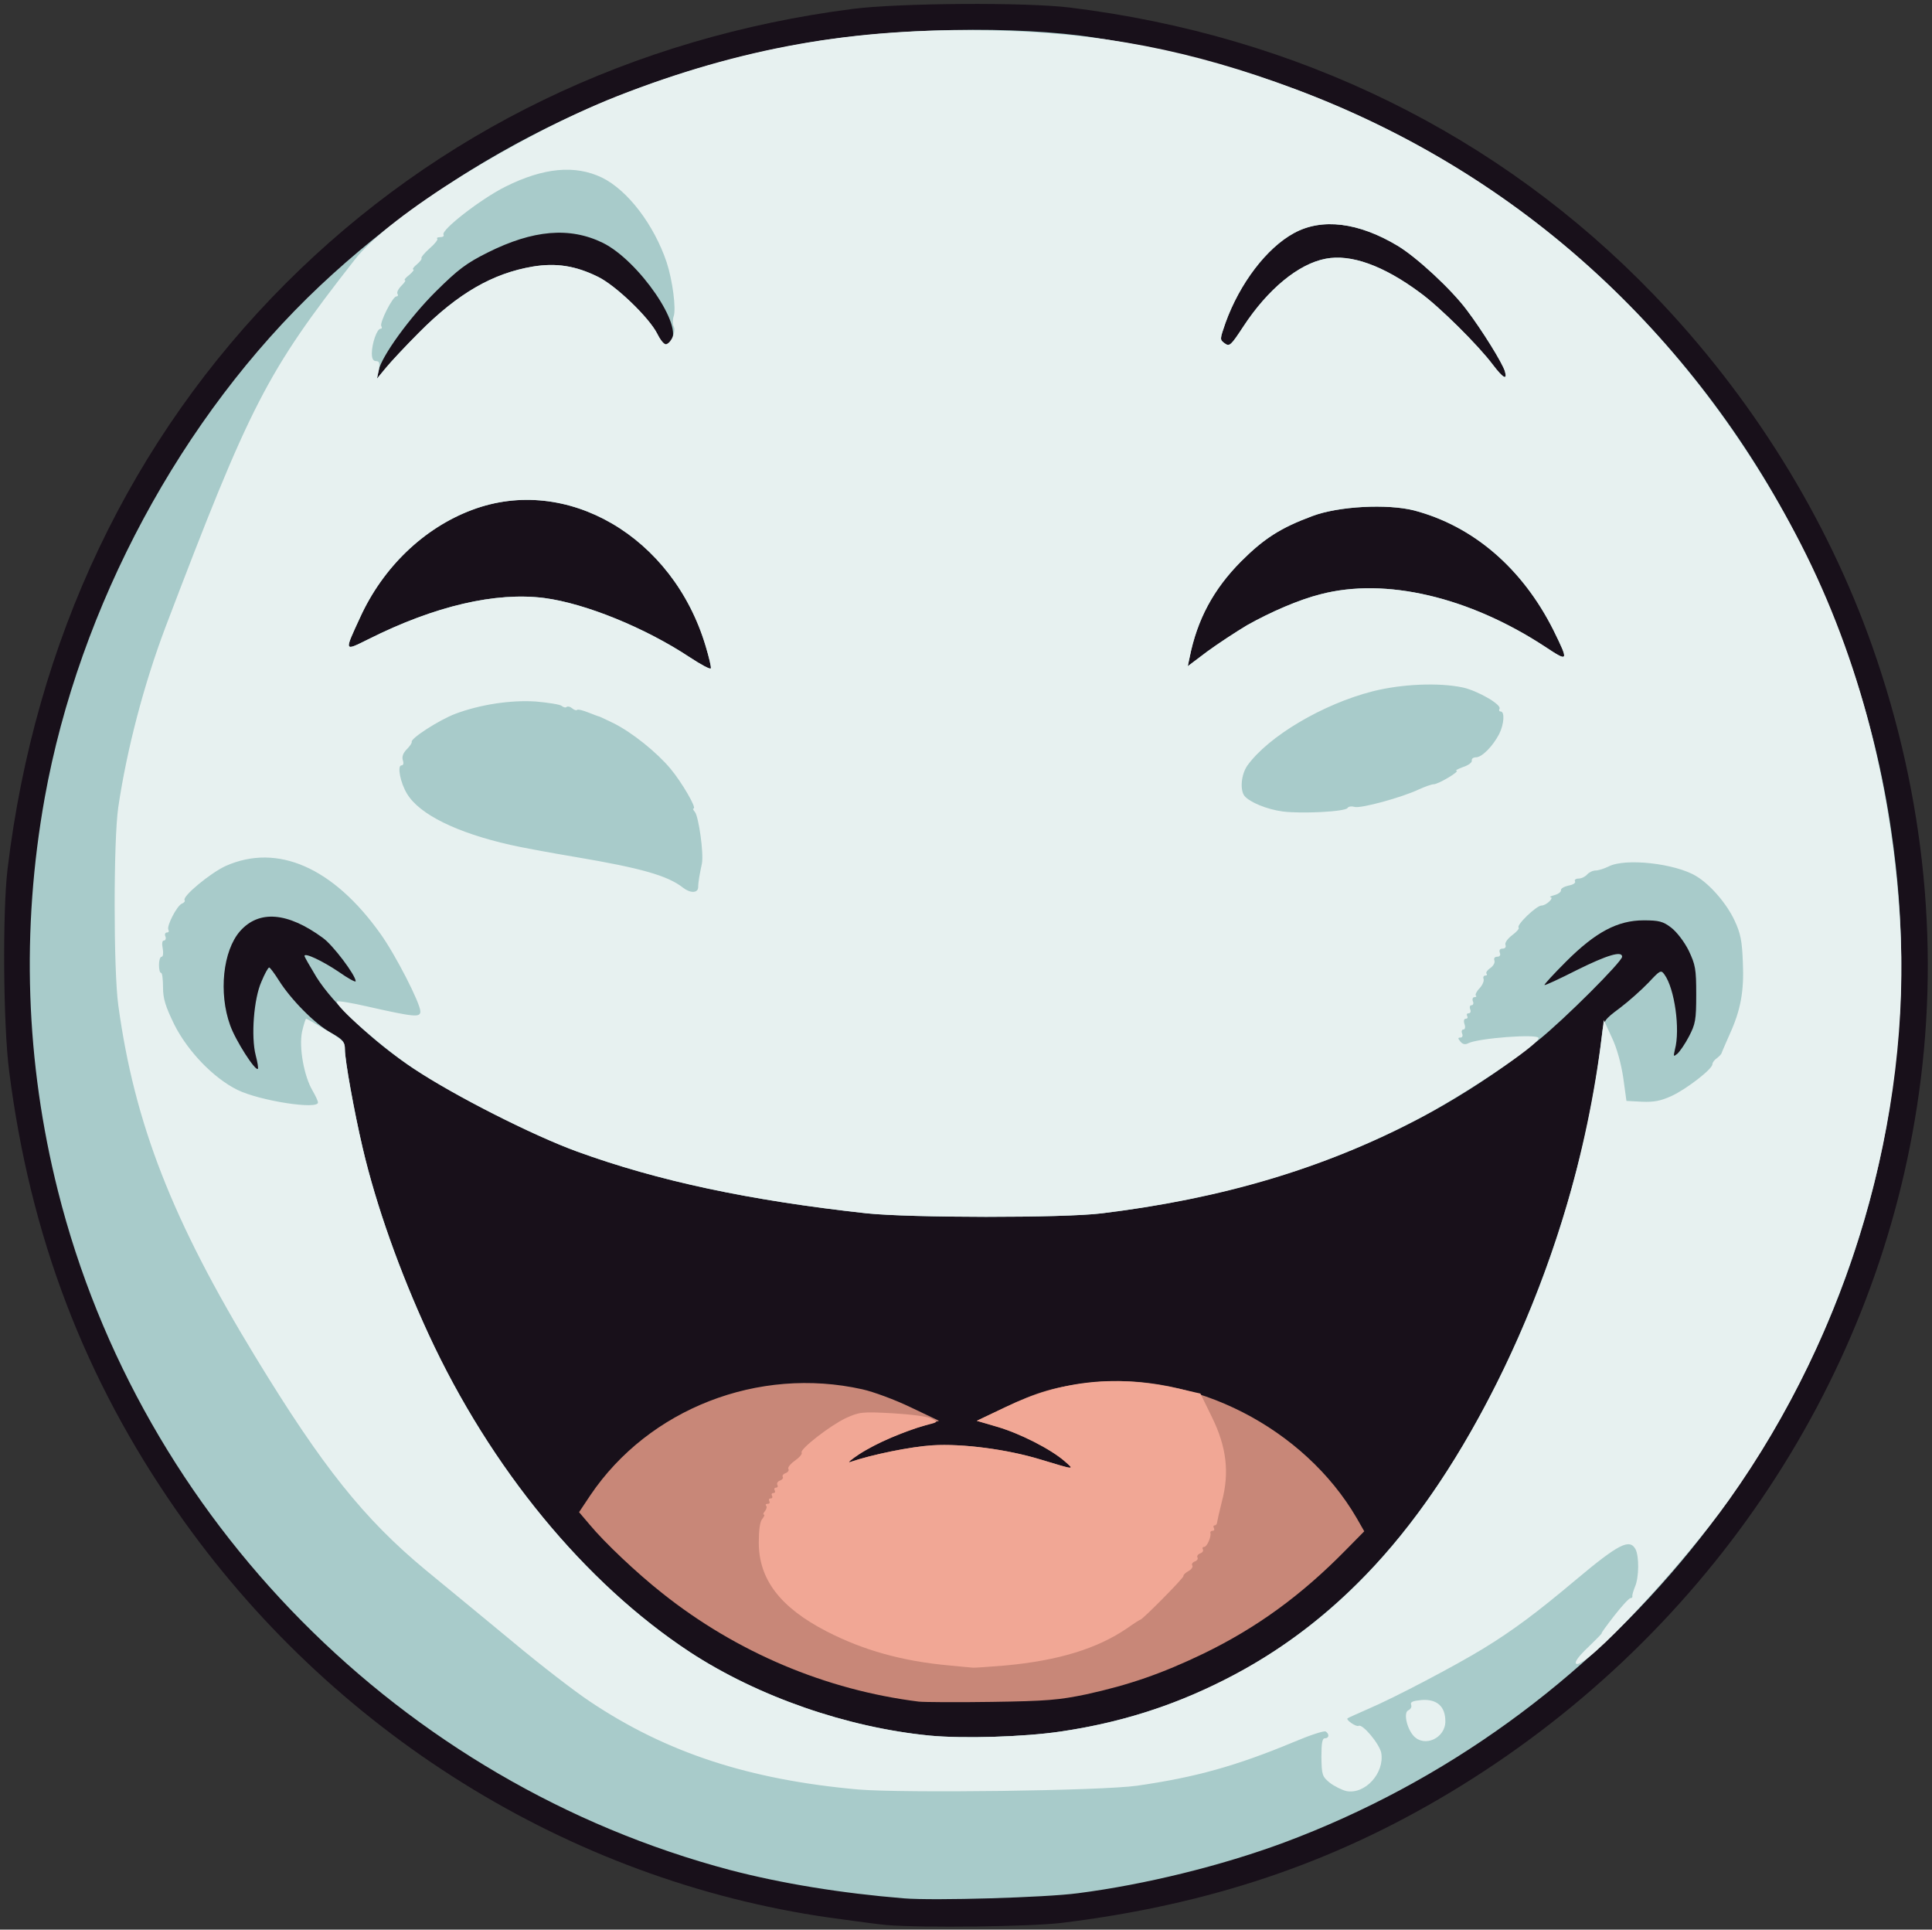
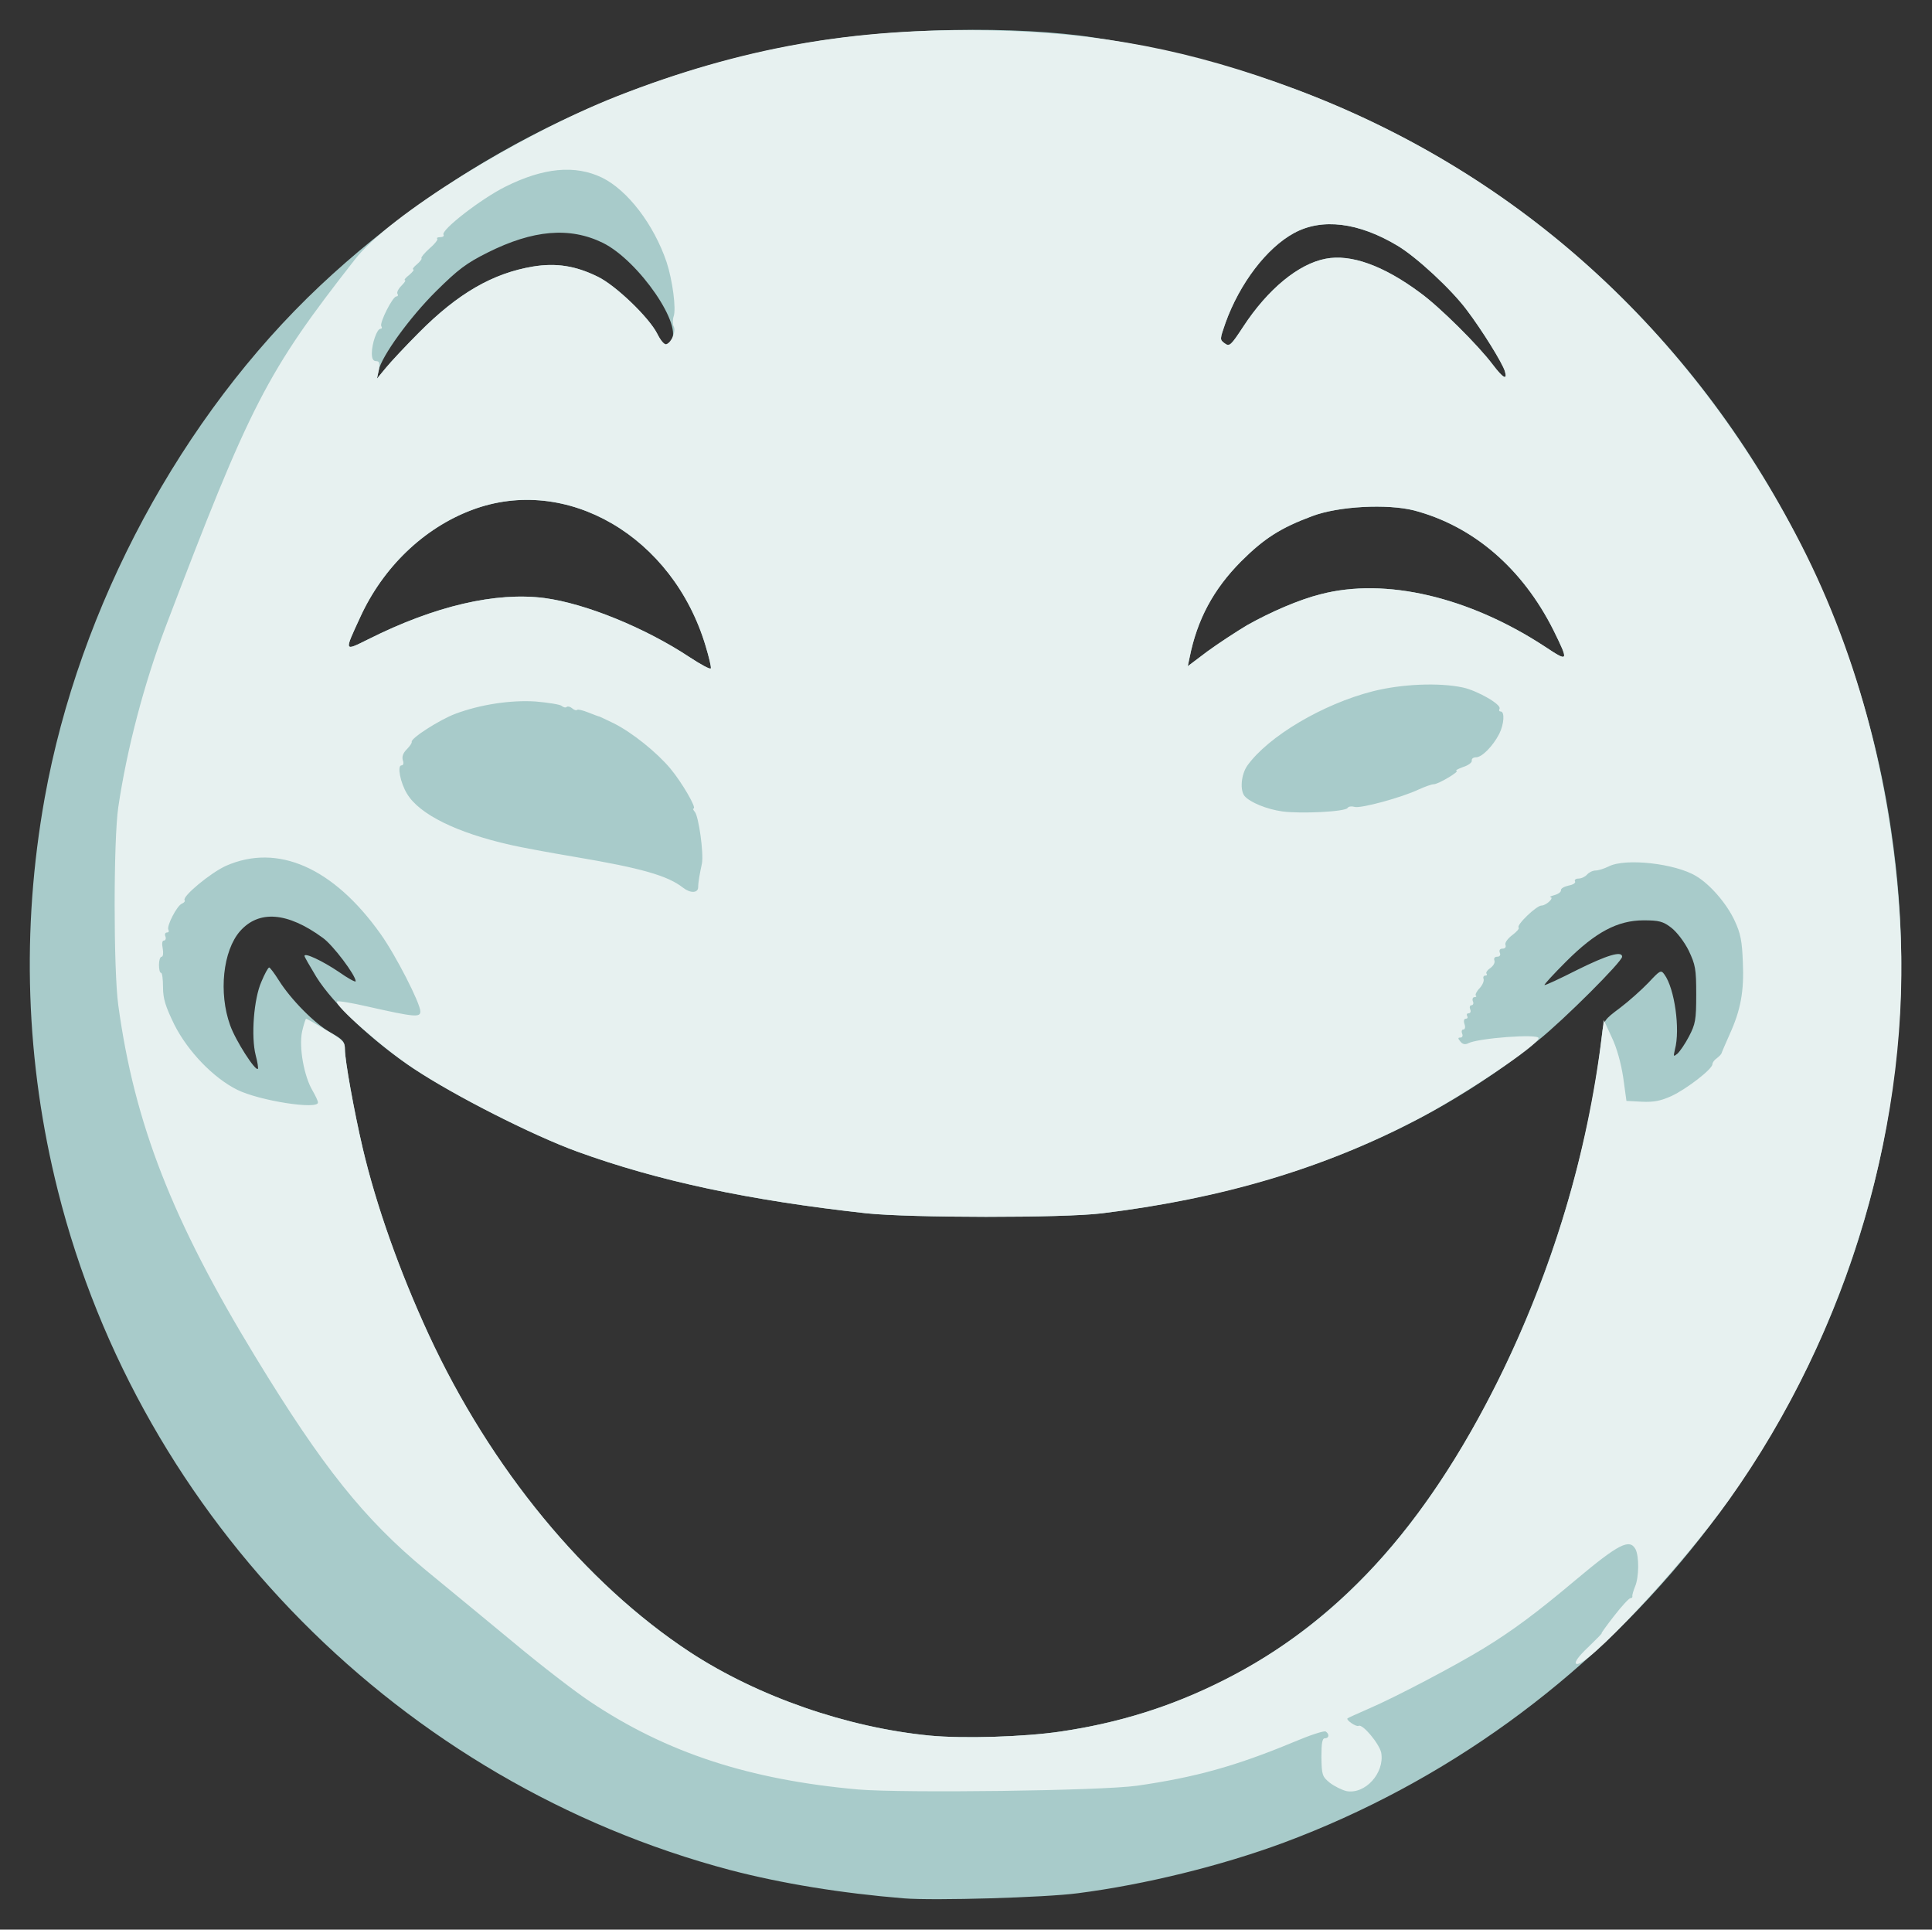
<svg xmlns="http://www.w3.org/2000/svg" version="1.1" baseProfile="tiny" id="Layer_1" x="0px" y="0px" viewBox="0 0 717 716" overflow="visible" xml:space="preserve">
  <rect x="0" y="0" width="717" height="716" fill="#333333" stroke="none" />
-   <path fill="#18101A" d="M329,714.3c-2.5-0.2-12.1-1.5-21.5-2.8C211,697.6,122.7,642.6,65.7,560.8C31.3,511.5,11.2,458.7,3.4,397.5  c-2.2-16.7-2.5-59.2-0.6-75c10.2-85,45.8-159.9,103.3-217.4C162.3,48.9,234.8,13.8,316.5,3.3c17.3-2.2,64.2-2.5,80.5-0.5  c84.7,10.4,159.4,47.1,216.6,106.4C650,147,678,192,694.9,240c19.7,56,25.3,114.1,16.5,170.7C695.2,515.6,631.5,609.1,538,665.2  c-43.6,26.2-89.4,41.6-144,48.3C382.5,714.9,342.5,715.4,329,714.3z" />
-   <path fill="#C88778" d="M341,631.4c-34.5-4.3-67.7-18.3-95.3-40.3c-9.5-7.5-21.4-18.8-26.8-25.3l-4-4.7l4.2-6.3  c21.7-32.1,62.4-47.9,100.9-39.3c4.1,0.9,12.2,3.9,18,6.7l10.5,5l-8.7,2.8c-4.7,1.6-11.2,4.2-14.5,5.9c-6.5,3.3-13,7.7-9.8,6.6  c7.7-2.7,22.5-5.7,30.5-6.2c11.3-0.7,27.9,1.5,40.3,5.3c12.9,3.9,12.6,3.9,8.7,0.5c-5.1-4.4-16.4-10.2-25-12.7l-7.5-2.2l10.5-5  c12.1-5.8,18.7-7.7,32.1-9.2c37.8-4.2,78.9,16.8,98.4,50.3l2.8,4.9l-6.9,7c-16.5,16.8-33,28.8-52.8,38.4  c-15.4,7.4-27.5,11.6-43.5,15.1c-10.1,2.1-14.6,2.5-35.1,2.8C355.1,631.7,342.9,631.6,341,631.4z" />
-   <path fill="#F1A795" d="M352.5,618c-17.6-1.6-32-5.6-45.8-12.7c-17.2-8.9-25.1-19.3-25.1-32.9c0-4.5,0.4-7.8,1.3-8.8  c0.7-0.9,1-1.6,0.6-1.6s-0.2-0.6,0.4-1.3c0.6-0.8,0.8-1.7,0.4-2c-0.3-0.4-0.1-0.7,0.6-0.7s0.9-0.4,0.6-1c-0.3-0.5-0.1-1,0.5-1  s0.8-0.4,0.5-1c-0.3-0.5-0.1-1,0.5-1s0.8-0.4,0.5-1c-0.3-0.5-0.1-1,0.5-1s0.8-0.5,0.5-1c-0.3-0.6,0.1-1.3,0.9-1.6  c0.9-0.3,1.4-1,1.1-1.4s0.2-1.1,1.1-1.4c0.8-0.3,1.3-1,1-1.5c-0.4-0.5,0.7-1.9,2.4-3.1c1.7-1.2,2.8-2.5,2.5-3  c-0.8-1.2,10.5-10,16.4-12.8c5.1-2.3,6-2.4,17.3-1.8c6.8,0.4,13.1,1.2,14.5,2c2.5,1.3,2.5,1.3-2.3,2.5c-7.3,1.9-18.4,6.7-24.5,10.7  c-3,2-4.5,3.3-3.4,2.9c8.2-2.8,22.5-5.7,30.5-6.2c11.3-0.7,27.9,1.5,40.3,5.3c12.9,3.9,12.6,3.9,8.7,0.5c-5.1-4.4-16.4-10.2-25-12.7  l-7.5-2.2l10.5-5c21.3-10.2,41.2-12.3,65.5-6.7l7,1.6l4.3,8.8c5.4,11,6.5,20.5,3.7,31.1c-0.9,3.6-1.7,7.1-1.8,7.8  c0,0.6-0.4,1.2-0.9,1.2s-0.6,0.5-0.3,1c0.3,0.6,0.1,1-0.4,1c-0.6,0-1,0.3-0.9,0.8c0.4,1.4-1.3,5.2-2.3,5.2c-0.6,0-0.8,0.4-0.5,0.9  s-0.1,1.2-1,1.5c-0.8,0.3-1.3,1-1,1.5s-0.1,1.2-1,1.5c-0.8,0.3-1.3,1-0.9,1.5c0.3,0.6-0.4,1.5-1.5,2.1s-1.9,1.4-1.8,1.8  c0.2,0.6-15.2,16.2-16,16.2c-0.2,0-2.4,1.4-4.8,3.1c-11.2,7.7-25.8,12.1-45.4,13.9c-6.3,0.5-11.7,0.9-12,0.8  C360.7,618.8,356.9,618.4,352.5,618L352.5,618z" />
  <path fill="#A8CBCA" d="M335.5,704.4c-23.3-1.9-45.3-5.5-64.5-10.5c-122-32.3-218.8-130-249.5-252C9.5,394.2,7.8,345,16.6,296  c12.8-71,50.8-141.6,102.2-190c50-47,112.5-78.2,180.1-90c32.5-5.7,78.1-6.6,107.6-2c64.6,9.8,122.8,35.2,170.9,74.4  c67.2,54.9,112,134.1,124.5,220.1c4.9,33.5,4.9,64.3,0,98c-18,124.9-105.5,232.5-225.4,277.2c-23.2,8.6-51.6,15.6-76.5,18.8  C388,704.1,346.6,705.3,335.5,704.4L335.5,704.4z M393.6,642.5c50.4-7.4,93-31.9,126-72.5c37.9-46.6,67.7-120.4,74.9-186  c0.6-5.3,0.8-5.6,6.7-10c3.3-2.5,8-6.7,10.6-9.4c4.3-4.6,4.6-4.8,5.9-3c3.8,5.2,5.9,20.4,3.9,27.8c-0.6,2.7-0.6,2.8,0.9,1.6  c0.9-0.8,2.9-3.7,4.3-6.4c2.4-4.6,2.7-6.1,2.7-15.6s-0.3-11-2.8-16.3c-1.6-3.2-4.4-6.9-6.5-8.5c-3-2.3-4.5-2.7-10.2-2.7  c-9.7,0-17.9,4.4-28.8,15.3c-4.6,4.6-8.2,8.5-8,8.7s5.6-2.3,12.1-5.6c11.1-5.5,16.7-7.2,16.7-4.9c0,1.8-21.4,23.2-31.1,31  c-43.7,35.1-96.9,56.2-161.9,64.2c-14.2,1.8-71.6,1.7-87.5,0c-43.6-4.8-77.3-12-107.3-22.9c-16.5-6-45.5-20.7-60.7-30.8  c-14.6-9.6-29.8-23.9-36.1-34c-2.4-4-4.4-7.4-4.4-7.8c0-1.3,6.6,1.8,12.7,5.9c3.4,2.4,6.3,4,6.3,3.5c0-2.2-8.4-13.4-12.2-16.1  c-13.1-9.6-23.7-10.4-30.7-2.5c-6.4,7.3-8,23-3.7,34.9c2,5.7,9.4,17.2,10.3,16.2c0.2-0.2-0.1-2.4-0.8-5c-1.8-7-0.7-21,2.1-27.3  c1.2-2.9,2.5-5.3,2.9-5.3c0.3,0,1.9,2.1,3.6,4.8c4.4,7,13.3,16.1,19.3,19.4c4.6,2.6,5.2,3.4,5.2,6.2c0,4,3.4,22.9,6.6,36.6  c5,21.3,13.7,45.8,24.5,69.2c23,49.7,58,92.2,96.9,117.8c25.2,16.5,58.3,28,89,31C357.5,645.2,380.1,644.5,393.6,642.5L393.6,642.5z   M261.9,239.8c-12.1-40.7-51.6-63.8-86.7-50.6c-17.9,6.7-33.1,21.3-41.6,40c-5.9,12.8-6,12.5,3.1,8c24.7-12.4,47.3-17.6,65.3-15.3  c15.2,2,37.4,11,54,22c4.1,2.7,7.6,4.6,7.8,4.1C264,247.5,263.1,243.8,261.9,239.8L261.9,239.8z M462.8,232  c8.7-4.9,19.3-9.5,27.3-11.5c24.1-6.3,55.1,1,83.2,19.4c8.9,5.9,9,5.7,3.2-6.1c-11.5-22.9-29.7-38.6-51.7-44.4  c-9.9-2.5-28-1.6-37.8,2.1c-11.8,4.4-17.9,8.3-26.5,16.9c-10.2,10.3-16.2,21.5-19,35.5l-0.7,3.3l7.3-5.5  C452.2,238.7,458.8,234.4,462.8,232L462.8,232z M155.5,123.4c14.5-14.6,27.4-22,42.3-24.5c8.6-1.4,15.8-0.3,24.1,3.8  c6.6,3.2,18.9,15.1,22,21.1c2.3,4.5,3,4.9,4.9,3c5.3-5.3-11.7-30.1-25.1-36.7c-12.3-6-25.9-4.8-42.7,3.6c-8,4-11,6.3-19.1,14.3  c-9.8,9.7-20.3,24.2-21.4,29.5l-0.6,3l3.3-4C145,134.3,150.5,128.4,155.5,123.4L155.5,123.4z M558.5,137.8  c-0.9-3.1-8.5-15.3-14.1-22.7c-5.8-7.8-18.7-19.7-25.7-23.9c-14.5-8.7-28.1-10.4-38.5-4.7c-10.1,5.5-20.1,18.6-25.4,33.3  c-2.1,6.1-2.2,6.2-0.3,7.6c1.8,1.3,2.3,0.8,6.9-6.2c9.1-13.9,20.5-23.3,30.6-25.2c9.3-1.8,21.4,2.5,35,12.6  c7.2,5.2,21.6,19.5,27,26.7C557.8,140.3,559.5,141.3,558.5,137.8z" />
  <path fill="#E7F1F0" d="M318.5,664c-40.4-3.6-71.1-13.6-99.5-32.6c-5.3-3.5-18.2-13.4-28.6-22.1c-10.5-8.7-25.1-20.7-32.4-26.7  c-22.9-19-38.3-38.2-63.2-79.1C63.9,452.8,49.9,416.9,43.9,373c-1.8-13-1.8-61.5,0-73.5c3.2-21.7,9.6-45.8,17.4-66.5  c31.7-83.3,37.6-94.8,70.4-136.7c12.7-16.4,60.6-46.1,97.3-60.6c46-18,88-25.5,138.5-24.4c41,0.8,74.6,7.3,113.3,21.8  c80.3,30.1,144,86.7,185.5,164.9c22.3,41.9,35.6,90.9,38.8,143.2c4.5,73.3-18.9,152.9-63.4,215.3c-17.7,24.9-54,63.6-56.8,60.8  c-0.6-0.6,1-2.8,4.5-6.1c3-2.9,5.3-5.2,5-5.2c-0.2,0,1.9-2.9,4.7-6.5s5.5-6.5,6-6.5s0.8-0.3,0.7-0.7c-0.1-0.5,0.4-2.1,1-3.6  c1.5-3.5,1.5-11.2,0.2-13.8c-2.2-4.1-6.2-2.1-22.3,11.4c-14.5,12.2-23.4,18.8-34.2,25.4c-10.1,6.2-32.7,18.1-42.5,22.3  c-4.1,1.8-7.7,3.4-7.9,3.6c-0.7,0.6,3.3,3.3,4.1,2.8c1.4-0.9,7.7,6.6,8.4,10c1.3,7.5-6,15.5-12.9,14.2c-1.7-0.4-4.5-1.8-6.2-3.1  c-2.8-2.3-3-2.9-3.1-9.5c0-5.2,0.3-7,1.3-7c1.6,0,1.7-1.6,0.3-2.5c-0.6-0.4-6,1.4-11.9,3.9c-21.4,8.9-36.5,13.1-58.1,16.2  C408.6,664.5,335.3,665.4,318.5,664L318.5,664z M393.6,642.5c21.8-3.2,40.9-9.2,60.4-19c42.5-21.3,74.7-56.5,102.1-111.5  c20.1-40.5,32.9-83.3,38.5-128.5l0.6-5l2.9,6.3c1.9,3.9,3.5,9.7,4.3,15l1.2,8.7l5.7,0.3c4.5,0.2,7-0.3,11-2.1  c5.6-2.6,15.2-10,15.2-11.8c0-0.6,0.7-1.6,1.6-2.2c0.9-0.7,1.7-1.5,1.8-1.9s1.5-3.6,3-7c4.1-9,5.4-16,4.9-26.8  c-0.3-7.8-0.8-10.6-3.1-15.5c-2.9-6.2-9-13.3-14.2-16.4c-7.7-4.7-26.3-6.8-32.5-3.6c-1.6,0.8-3.8,1.5-4.8,1.5  c-1.1,0-2.5,0.7-3.2,1.5s-2.1,1.5-3.2,1.5c-1,0-1.6,0.5-1.3,1c0.4,0.6-0.7,1.3-2.4,1.6c-1.7,0.4-2.9,1.1-2.8,1.7  c0.1,0.6-0.9,1.4-2.3,1.8c-1.4,0.4-2.1,0.7-1.6,0.8c1.5,0.2-1.6,3.1-3.3,3.1c-1.9,0-9.5,7.3-8.5,8.2c0.3,0.4-0.8,1.6-2.4,2.8  c-1.7,1.3-2.8,2.8-2.5,3.6c0.3,0.8-0.1,1.4-1.1,1.4s-1.3,0.6-1,1.5c0.4,0.9,0,1.5-1,1.5c-0.9,0-1.3,0.6-1,1.4s-0.4,2-1.5,2.8  c-1.2,0.8-1.8,1.8-1.4,2.1c0.3,0.4,0.1,0.7-0.5,0.7s-0.9,0.6-0.6,1.3c0.2,0.7-0.4,2.2-1.5,3.4c-1.1,1.1-1.7,2.4-1.4,2.7  c0.4,0.3,0.1,0.6-0.5,0.6s-0.9,0.7-0.6,1.5c0.4,0.8,0.1,1.5-0.5,1.5s-0.8,0.7-0.5,1.5c0.4,0.8,0.1,1.5-0.6,1.5c-0.6,0-0.8,0.4-0.5,1  s0.1,1-0.5,1c-0.7,0-0.9,0.8-0.5,2c0.4,1.1,0.2,2-0.4,2c-0.6,0-0.8,0.7-0.5,1.5c0.4,0.8,0.1,1.5-0.6,1.5c-1,0-1,0.3,0,1.5  c0.8,1,1.8,1.2,2.9,0.6c3.7-1.9,26.1-3.6,26.1-1.9c0,2.5-28.1,21.4-45.1,30.2c-35.1,18.3-72,29.3-116.9,34.8  c-14.2,1.8-71.6,1.7-87.5,0c-43.6-4.8-77.3-12-107.3-22.9c-16.5-6-45.5-20.7-60.7-30.8c-11.2-7.4-29.7-23.6-28.4-24.9  c0.3-0.3,5.4,0.5,11.4,1.9c17.3,3.9,19.5,4.1,19.5,1.8c0-3-9.2-21-14.8-28.8c-17.5-24.6-38.2-33.7-57.4-25.2  c-5.7,2.6-16.2,11.3-15.3,12.7c0.3,0.4-0.2,1-1,1.3c-1.8,0.7-5.8,8.4-5,9.7c0.3,0.6,0.1,1-0.5,1c-0.7,0-1,0.7-0.6,1.5  c0.3,0.8,0,1.5-0.6,1.5s-0.8,1.1-0.4,3c0.3,1.7,0.1,3-0.4,3c-0.6,0-1,1.4-1,3c0,1.7,0.3,3,0.8,3c0.4,0,0.7,2.4,0.7,5.3  c0,4.3,0.9,7.1,4.2,13.9c5,9.9,14.5,19.8,23.4,24.2c8.4,4.1,29.9,7.4,29.9,4.7c0-0.6-0.9-2.5-2-4.4c-3.2-5.4-5.1-16.1-3.9-21.9  c0.6-2.6,1.3-4.8,1.5-4.8c0.3,0,3.6,1.9,7.4,4.2c6.3,3.7,7,4.4,7,7.2c0,4,3.4,23,6.6,36.6c5,21.3,13.7,45.8,24.5,69.2  c23,49.7,58,92.2,96.9,117.8c25.2,16.5,58.3,28,89,31C357.5,645.2,380.1,644.5,393.6,642.5L393.6,642.5z M259.1,329.3  c0-1,0.2-2.7,0.4-3.8c0.2-1.1,0.6-3.4,1-5.1c0.7-3.9-1.2-17.3-2.6-19.1c-0.6-0.7-0.9-1.3-0.5-1.3c1.3,0-4.4-9.8-8.6-14.8  c-5-6-14.2-13.4-21-16.8c-2.7-1.3-5-2.4-5.3-2.5c-0.2,0-2.1-0.7-4.1-1.5s-3.9-1.3-4.2-1s-1.1,0.1-1.9-0.6c-0.7-0.6-1.6-0.8-2-0.5  c-0.3,0.4-1.2,0.2-1.9-0.4c-0.6-0.5-5-1.2-9.6-1.6c-9.3-0.6-20.6,1.1-29.9,4.6c-5.8,2.2-16.6,9.1-16.1,10.4c0.1,0.4-0.7,1.6-1.9,2.8  c-1.3,1.3-1.8,2.7-1.4,4c0.4,1.1,0.2,1.9-0.5,1.9c-1.7,0-0.4,6.6,2.1,10.6c4.6,7.6,18.4,14.4,38.3,18.9c3.8,0.9,14.7,2.9,24.2,4.5  c24.3,4.1,34.2,6.9,39.9,11.4C256.2,331.5,259,331.4,259.1,329.3z M500.1,299.8c0.4-0.6,1.5-0.7,2.6-0.4c2.2,0.7,17.6-3.5,23.9-6.5  c2.2-1,4.7-1.9,5.5-1.9c1.7,0,9.9-4.9,8.4-5c-0.5-0.1,0.6-0.7,2.5-1.4c1.9-0.6,3.4-1.7,3.2-2.4c-0.1-0.7,0.6-1.2,1.6-1.2  c2.2,0,6.3-4.2,8.6-8.7c1.8-3.6,2.1-8.3,0.5-8.3c-0.5,0-0.7-0.4-0.4-1c0.9-1.5-8.1-6.7-13.6-7.9c-8.9-1.9-22.7-1.3-33.4,1.4  c-18.5,4.7-38.8,16.7-46.6,27.6c-2.3,3.3-2.8,9.1-1,11.3c2,2.3,8.2,4.9,14.1,5.7C482.9,302,499.3,301.2,500.1,299.8L500.1,299.8z   M261.9,239.8c-12.1-40.7-51.6-63.8-86.7-50.6c-17.9,6.7-33.1,21.3-41.6,40c-5.9,12.8-6,12.5,3.1,8c24.7-12.4,47.3-17.6,65.3-15.3  c15.2,2,37.4,11,54,22c4.1,2.7,7.6,4.6,7.8,4.1C264,247.5,263.1,243.8,261.9,239.8L261.9,239.8z M462.8,232  c8.7-4.9,19.3-9.5,27.3-11.5c24.1-6.3,55.1,1,83.2,19.4c8.9,5.9,9,5.7,3.2-6.1c-11.5-22.9-29.7-38.6-51.7-44.4  c-9.9-2.5-28-1.6-37.8,2.1c-11.8,4.4-17.9,8.3-26.5,16.9c-10.2,10.3-16.2,21.5-19,35.5l-0.7,3.3l7.3-5.5  C452.2,238.7,458.8,234.4,462.8,232L462.8,232z M155.5,123.4c14.5-14.6,27.4-22,42.3-24.5c8.6-1.4,15.8-0.3,24.1,3.8  c6.6,3.2,19,15.1,22,21.1c1.2,2.4,2.7,4.2,3.4,3.9c1.9-0.6,3.7-4.9,2.7-6.6c-0.4-0.8-0.4-2.5,0-3.7c1-2.7-0.4-13.4-2.6-20.1  c-4.7-13.9-14.4-26.7-24-31.4c-10-4.8-21.7-3.7-35.9,3.4c-9,4.5-24,16.1-22.9,17.8c0.3,0.5-0.3,0.9-1.2,0.9c-1,0-1.5,0.3-1.1,0.6  c0.3,0.3-1,2-2.9,3.6c-1.9,1.7-3.2,3.3-3,3.6c0.3,0.2-0.5,1.3-1.7,2.3s-1.8,1.8-1.3,1.9c0.4,0-0.2,0.9-1.5,2c-1.3,1-2.1,1.9-1.6,2  c0.4,0-0.2,0.9-1.3,2c-1.2,1.2-1.8,2.5-1.5,3c0.4,0.6,0.1,1-0.4,1c-1.4,0-6.3,9.8-5.6,11c0.4,0.6,0.2,1-0.3,1  c-1.3,0-3.2,5.5-3.2,9.1c0,2,0.5,2.9,1.6,2.9c1.2,0,1.4,0.7,1,3.3l-0.7,3.2l3.3-4C145,134.3,150.5,128.4,155.5,123.4L155.5,123.4z   M558.5,137.8c-0.9-3.1-8.5-15.3-14.1-22.7c-5.8-7.8-18.7-19.7-25.7-23.9c-14.5-8.7-28.1-10.4-38.5-4.7  c-10.1,5.5-20.1,18.6-25.4,33.3c-2.1,6.1-2.2,6.2-0.3,7.6c1.8,1.3,2.3,0.8,6.9-6.2c9.1-13.9,20.5-23.3,30.6-25.2  c9.3-1.8,21.4,2.5,35,12.6c7.2,5.2,21.6,19.5,27,26.7C557.8,140.3,559.5,141.3,558.5,137.8z" />
-   <path fill="#E7F1F0" d="M524.6,644.1c-2.6-2.9-3.8-8.8-1.9-9.5c0.8-0.4,1.3-1.2,1-2c-0.4-1.1,0.6-1.5,3.9-1.8  c5.7-0.4,8.8,2.4,8.8,7.9C536.4,645,528.6,648.5,524.6,644.1L524.6,644.1z" />
</svg>